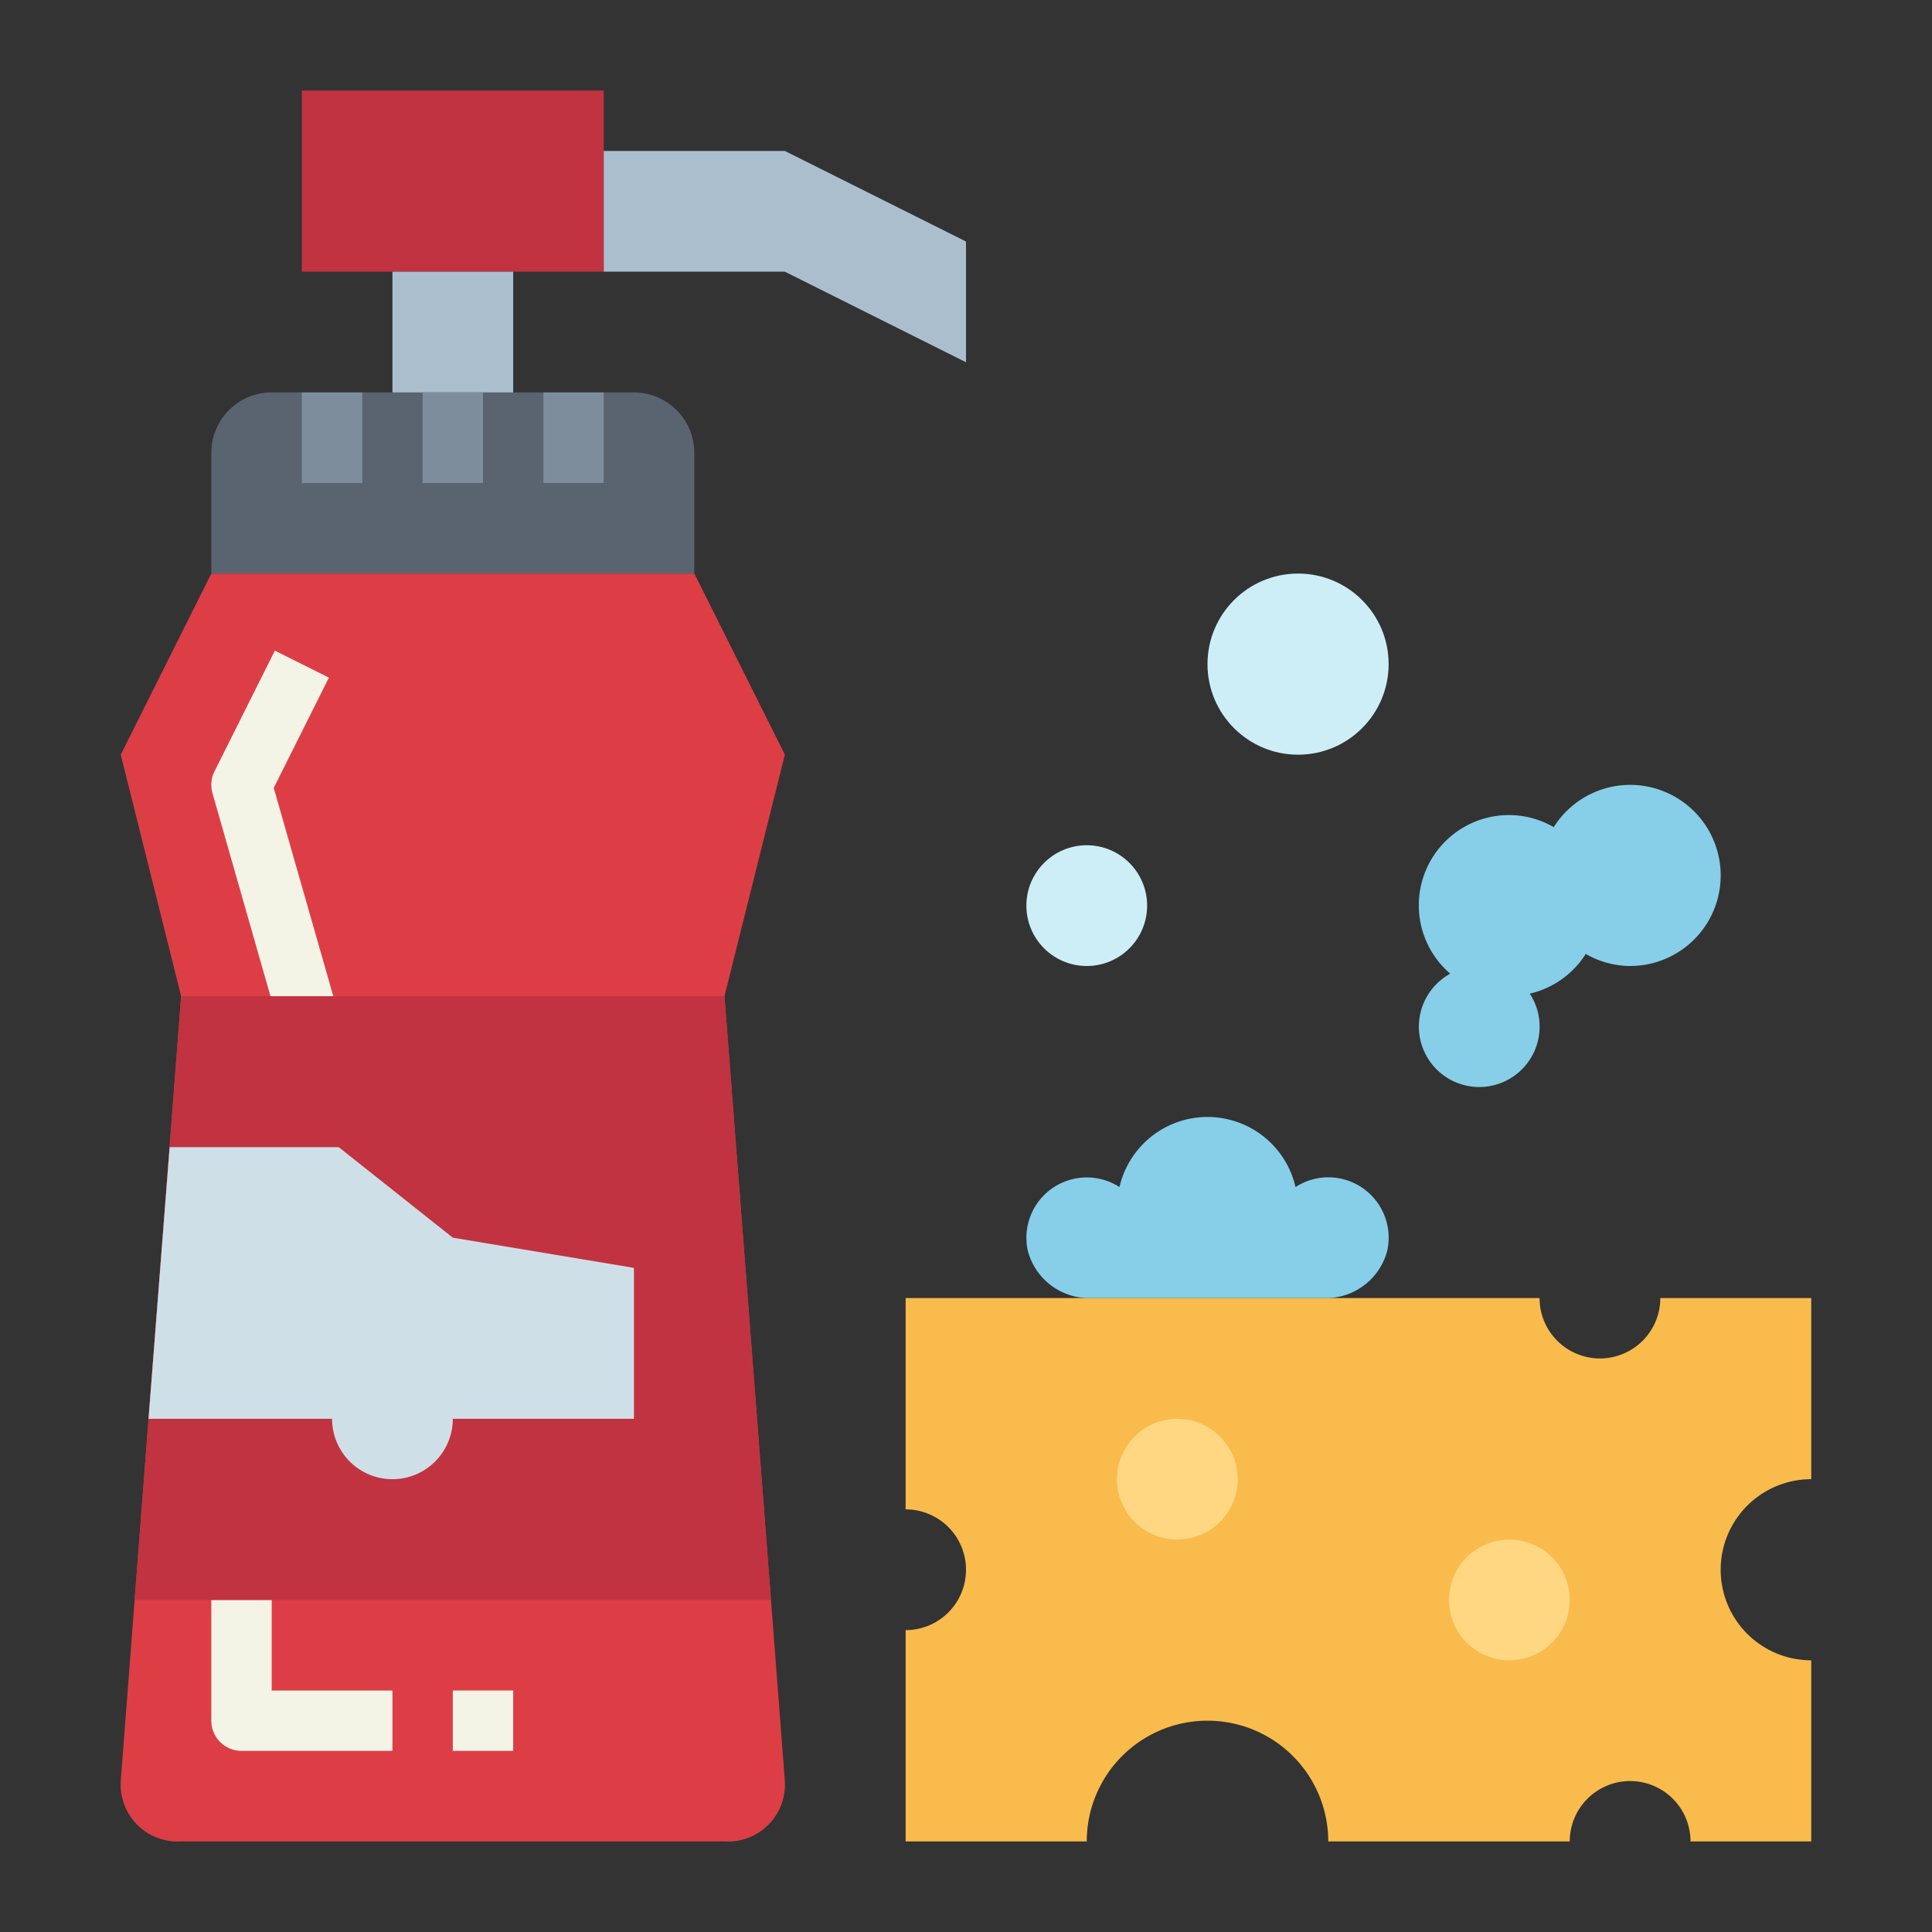
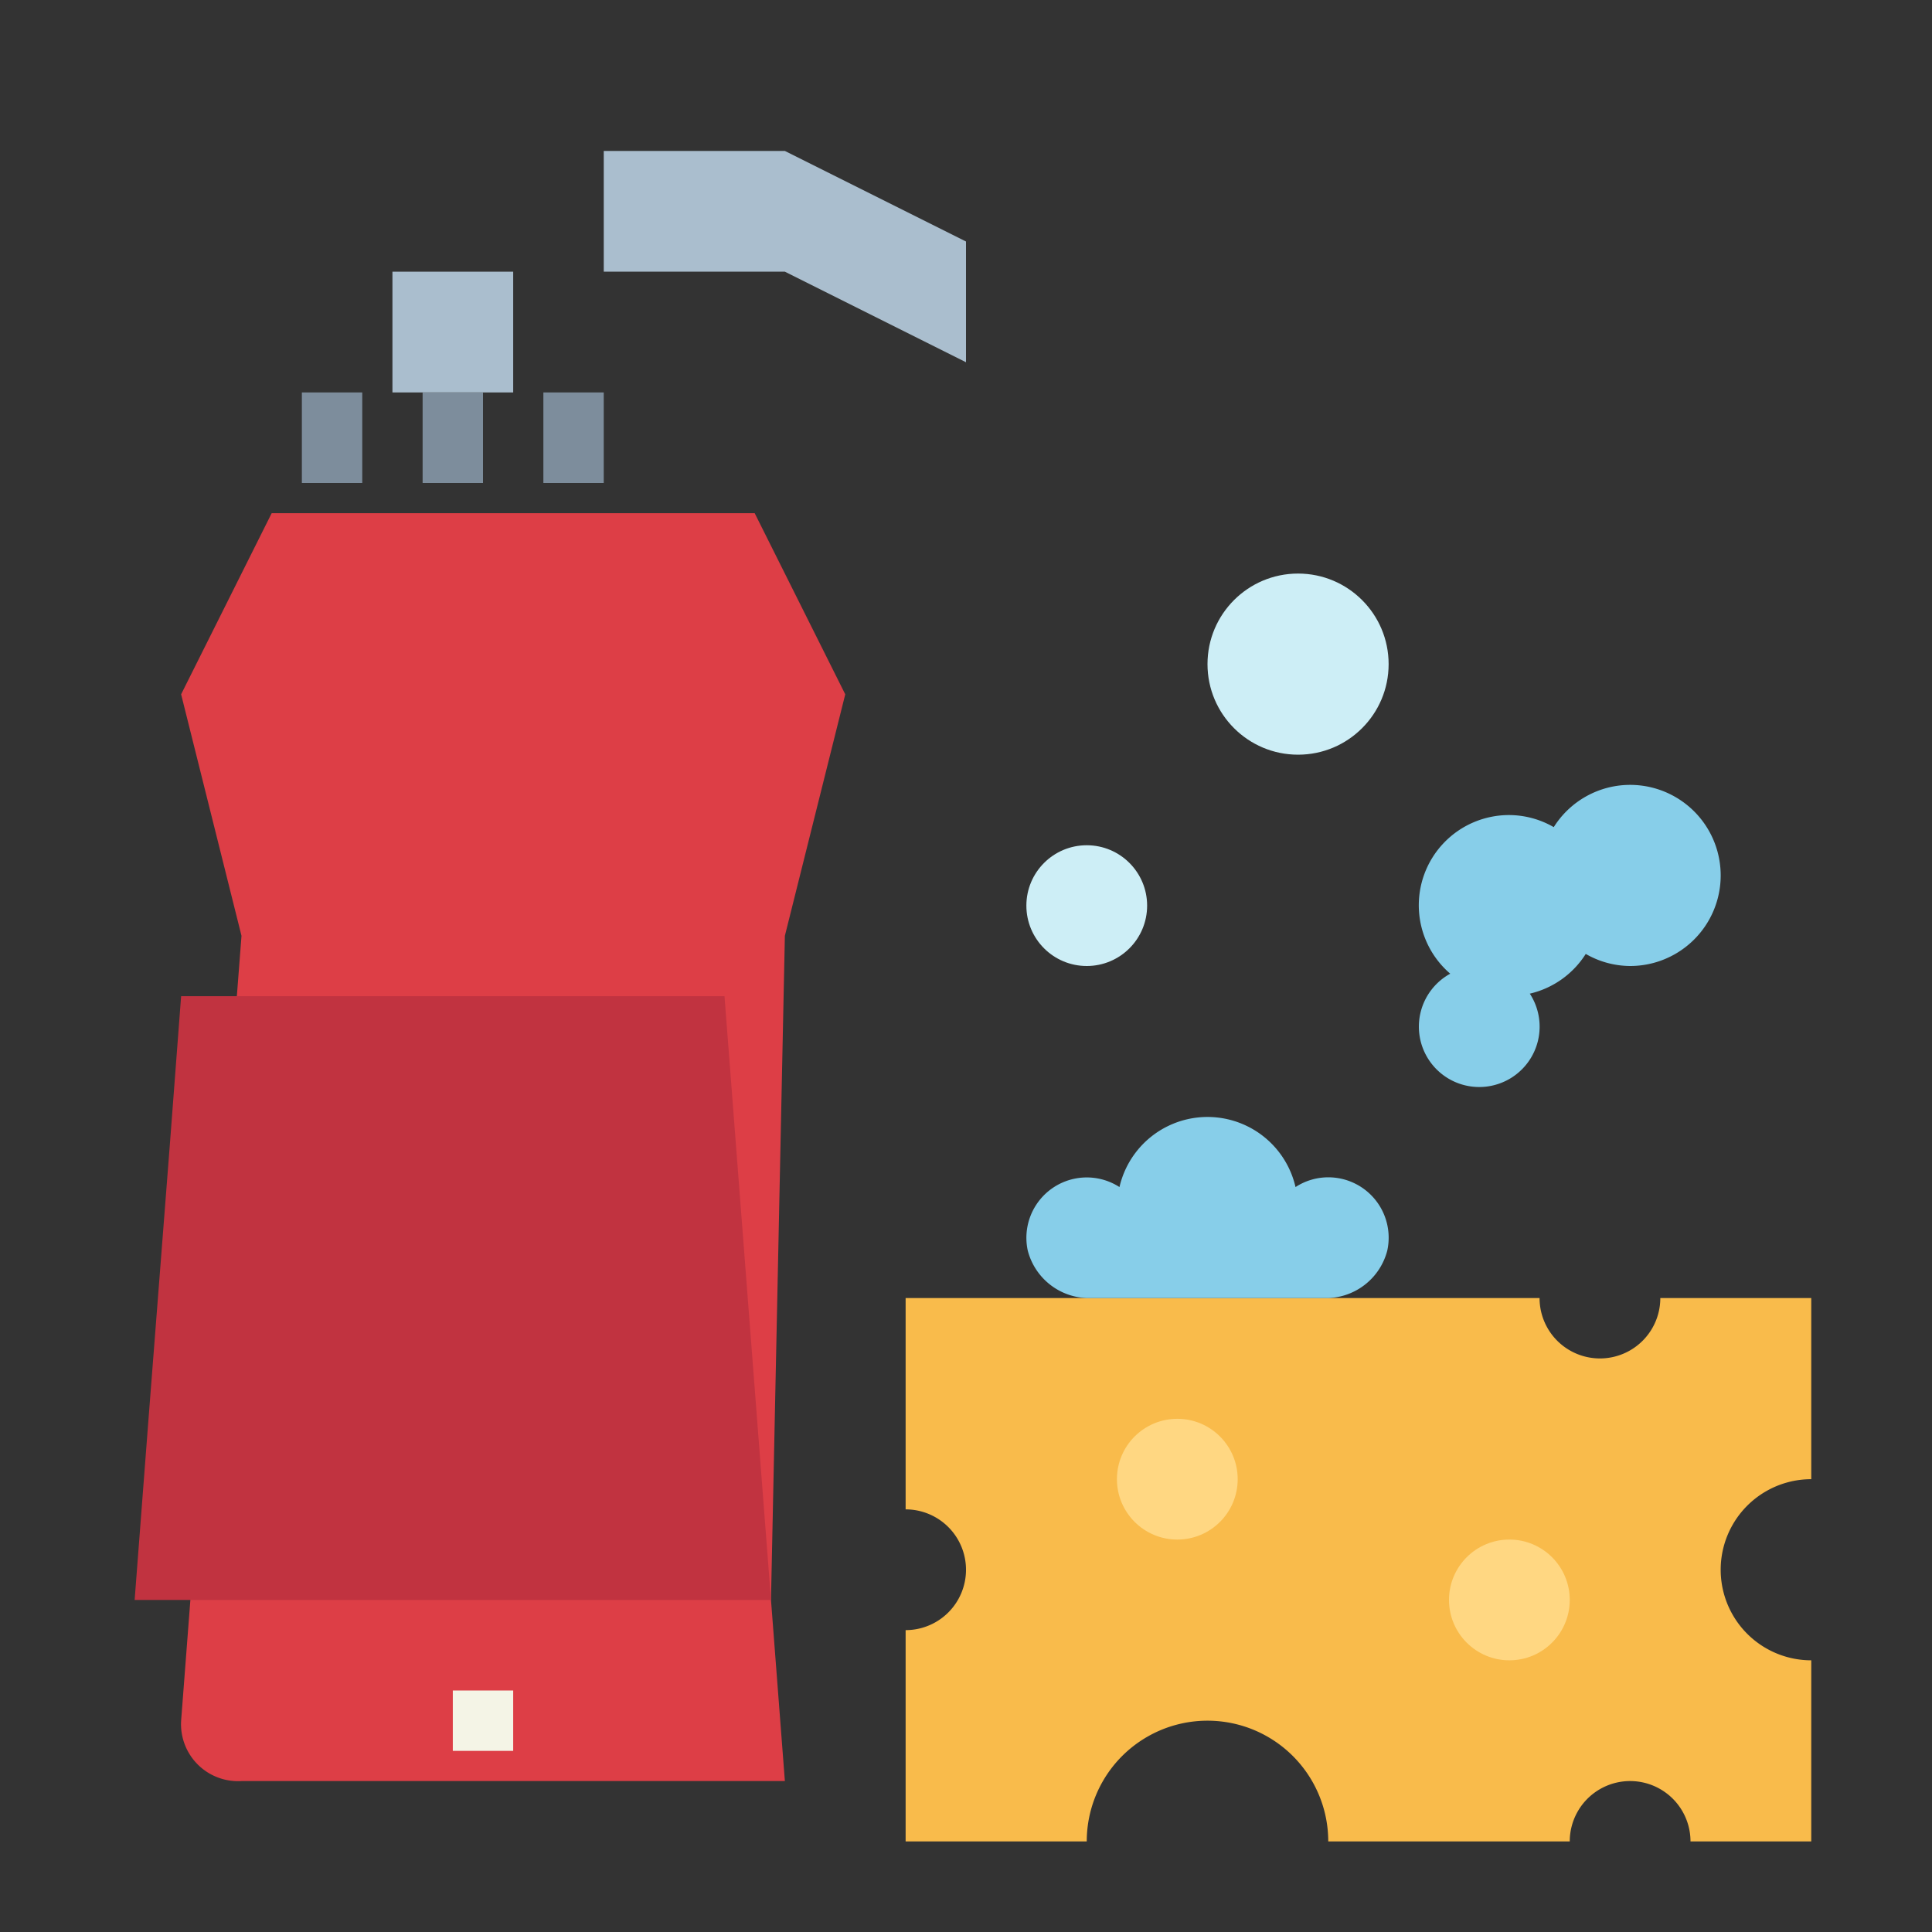
<svg xmlns="http://www.w3.org/2000/svg" height="512" viewBox="0 0 64 64" width="512">
  <rect x="0" y="0" width="64" height="64" fill="#333333" stroke="none" />
  <path d="m60 49v-6h-5a2 2 0 0 1 -4 0h-21v7a2 2 0 0 1 0 4v7h6a4 4 0 0 1 8 0h8a2 2 0 0 1 4 0h4v-6a3 3 0 0 1 0-6z" fill="#f9bb4b" />
-   <path d="m25.54 53 .46 6a1.889 1.889 0 0 1 -2 2h-18a1.889 1.889 0 0 1 -2-2l.46-6 1.54-20-2-8 3-6h16l3 6-2 8z" fill="#dd3e46" />
+   <path d="m25.54 53 .46 6h-18a1.889 1.889 0 0 1 -2-2l.46-6 1.54-20-2-8 3-6h16l3 6-2 8z" fill="#dd3e46" />
  <circle cx="39" cy="49" fill="#ffd782" r="2" />
  <circle cx="50" cy="53" fill="#ffd782" r="2" />
  <path d="m44 39a1.984 1.984 0 0 0 -1.084.323 2.992 2.992 0 0 0 -5.832 0 2 2 0 0 0 -3.039 2.1 2.1 2.1 0 0 0 1.955 1.577h8a2.1 2.1 0 0 0 1.955-1.572 2 2 0 0 0 -1.955-2.428z" fill="#87cee9" />
-   <path d="m9 13h12a2 2 0 0 1 2 2v4a0 0 0 0 1 0 0h-16a0 0 0 0 1 0 0v-4a2 2 0 0 1 2-2z" fill="#5a6470" />
  <g fill="#f4f4e6">
-     <path d="m9.038 33.274-2-7a1.006 1.006 0 0 1 .067-.721l2-4 1.79.894-1.827 3.653 2.051 7.174z" />
-     <path d="m13 58h-5a1 1 0 0 1 -1-1v-4h2v3h4z" />
    <path d="m15 56h2v2h-2z" />
  </g>
-   <path d="m10 3h10v6h-10z" fill="#c13340" />
  <path d="m13 9h4v4h-4z" fill="#aabece" />
  <path d="m10 13h2v3h-2z" fill="#7d8d9c" />
  <path d="m14 13h2v3h-2z" fill="#7d8d9c" />
  <path d="m18 13h2v3h-2z" fill="#7d8d9c" />
  <path d="m26 5h-6v4h6l6 3v-4z" fill="#aabece" />
  <path d="m54 26a2.992 2.992 0 0 0 -2.53 1.4 2.97 2.97 0 0 0 -1.47-.4 2.988 2.988 0 0 0 -1.959 5.255 2 2 0 1 0 2.636.661 2.994 2.994 0 0 0 1.853-1.316 2.97 2.97 0 0 0 1.47.4 3 3 0 0 0 0-6z" fill="#87cee9" />
  <circle cx="36" cy="30" fill="#cdeef6" r="2" />
  <circle cx="43" cy="22" fill="#cdeef6" r="3" />
  <path d="m25.54 53h-21.08l.46-6 .7-9 .38-5h18z" fill="#c13340" />
-   <path d="m21 42v5h-6a2 2 0 0 1 -4 0h-6.08l.7-9h5.6l3.78 3z" fill="#cfdfe8" />
</svg>